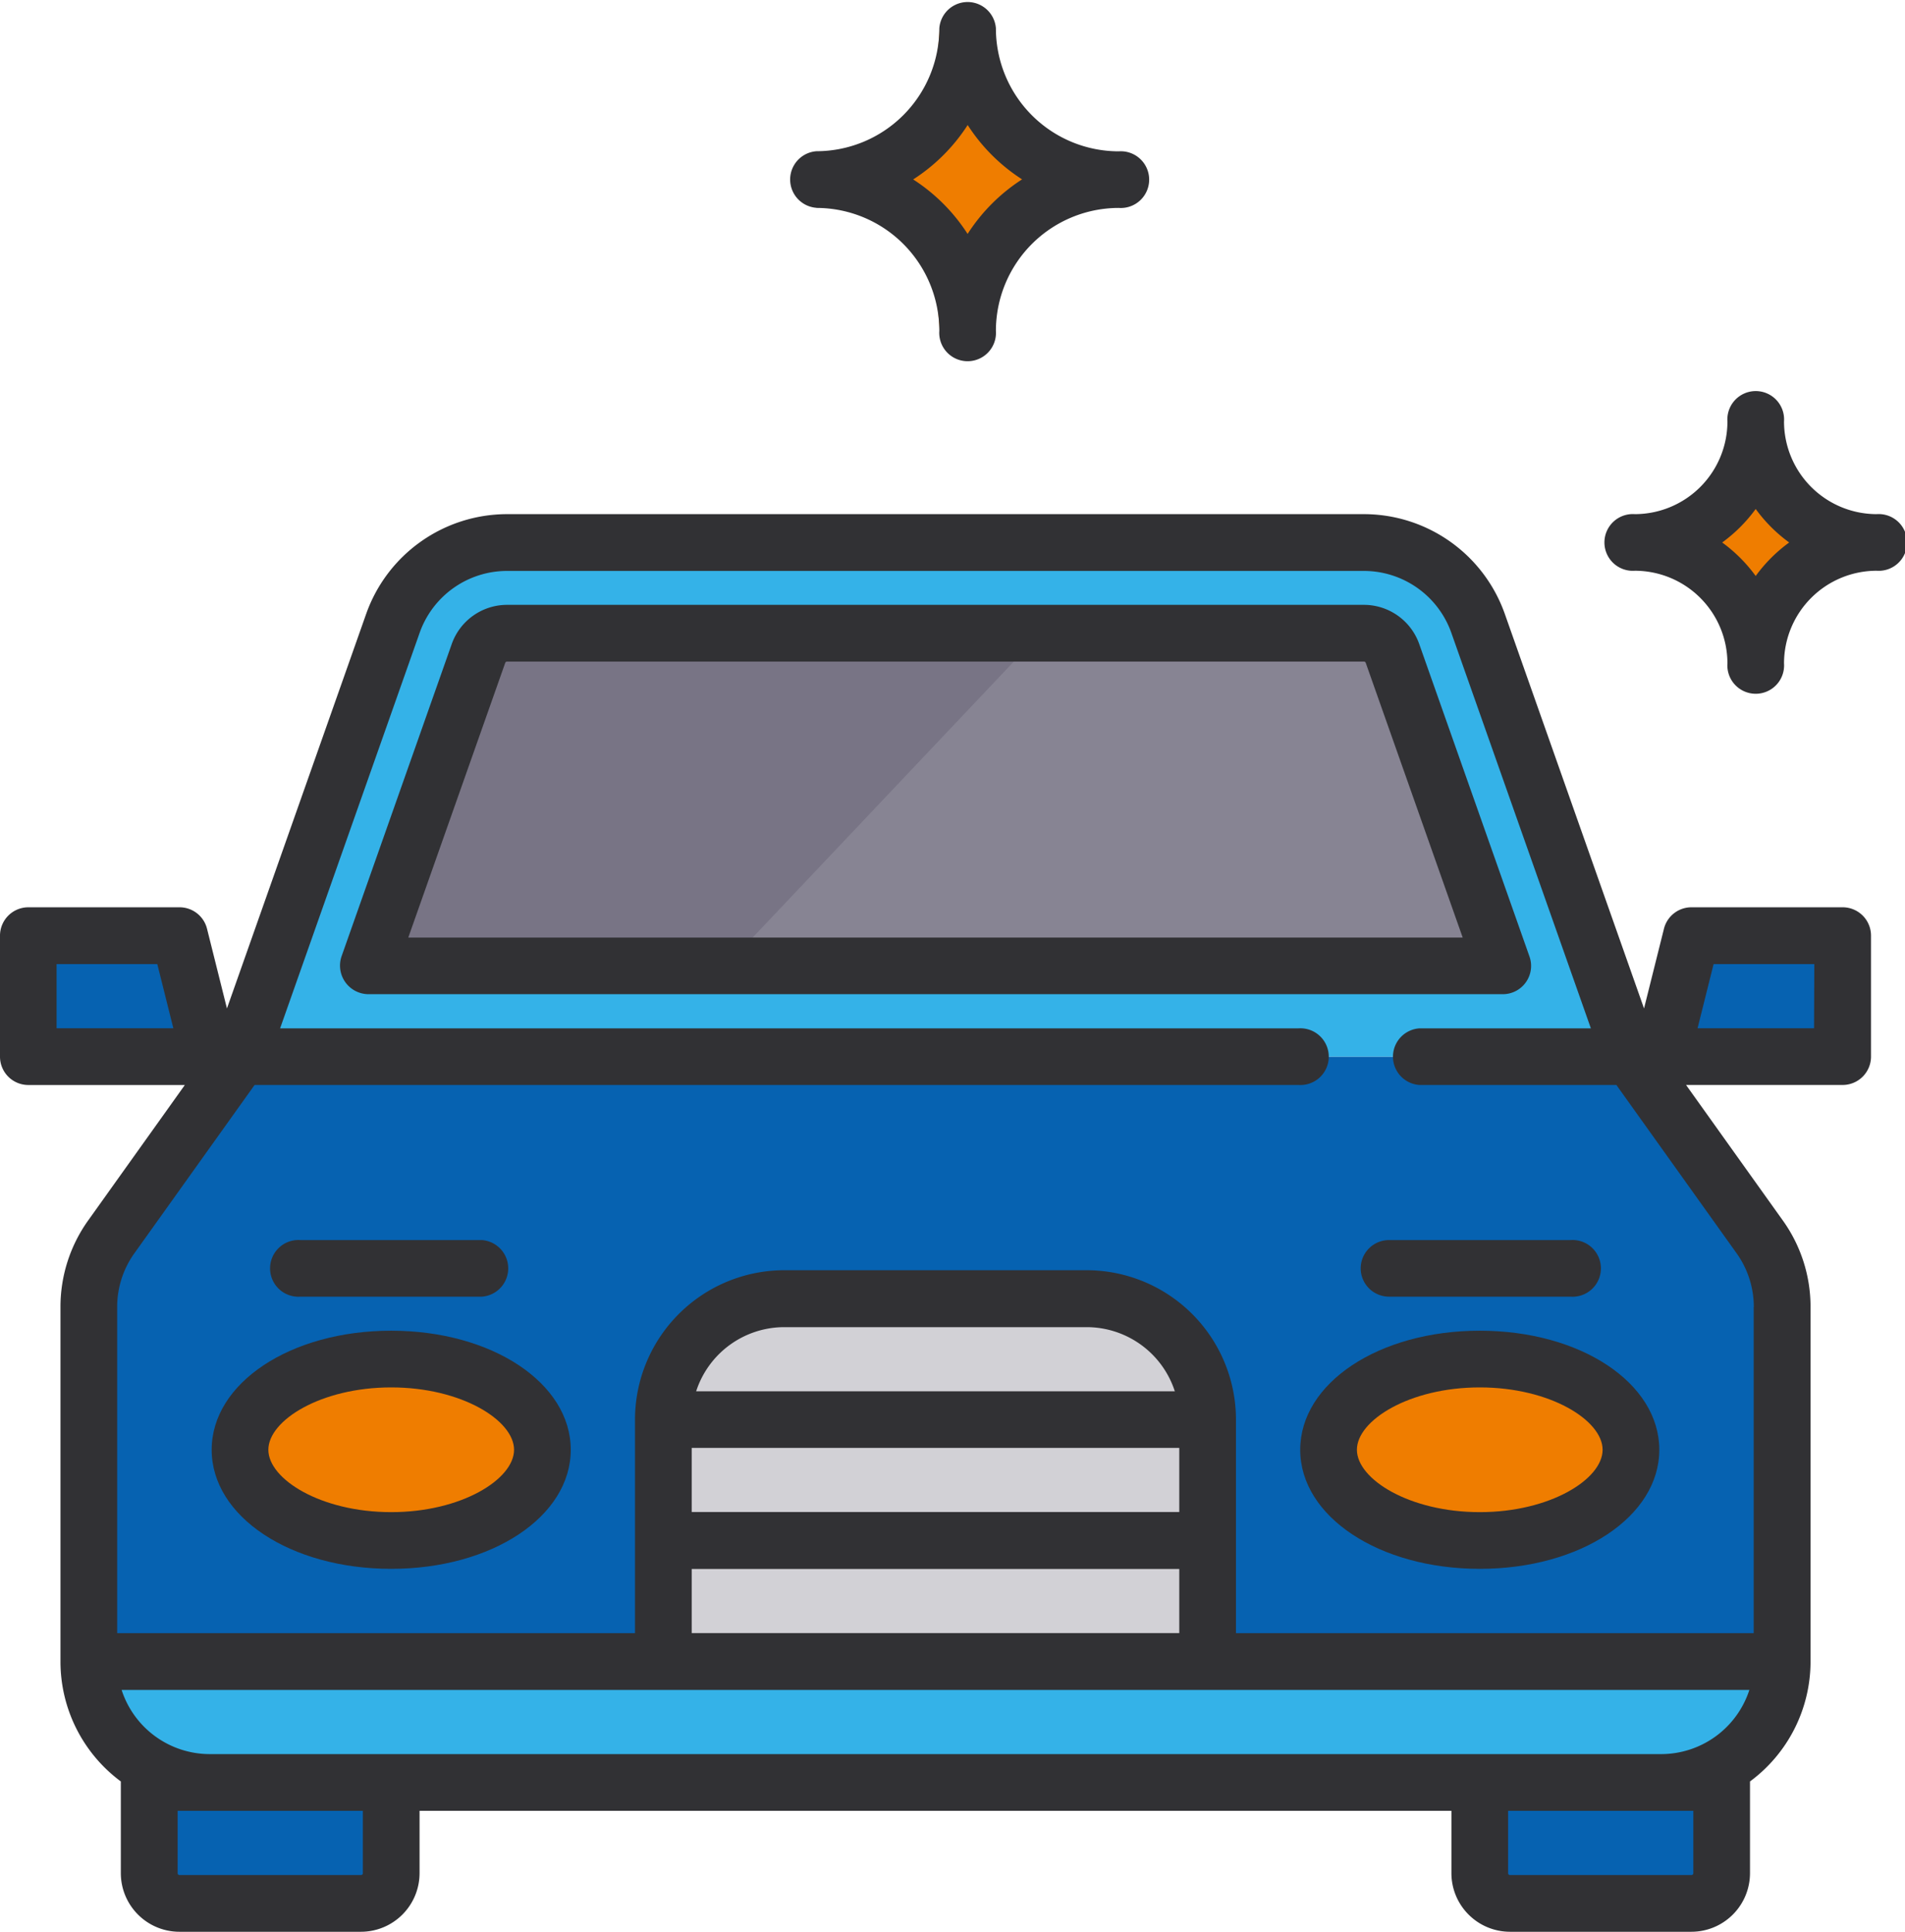
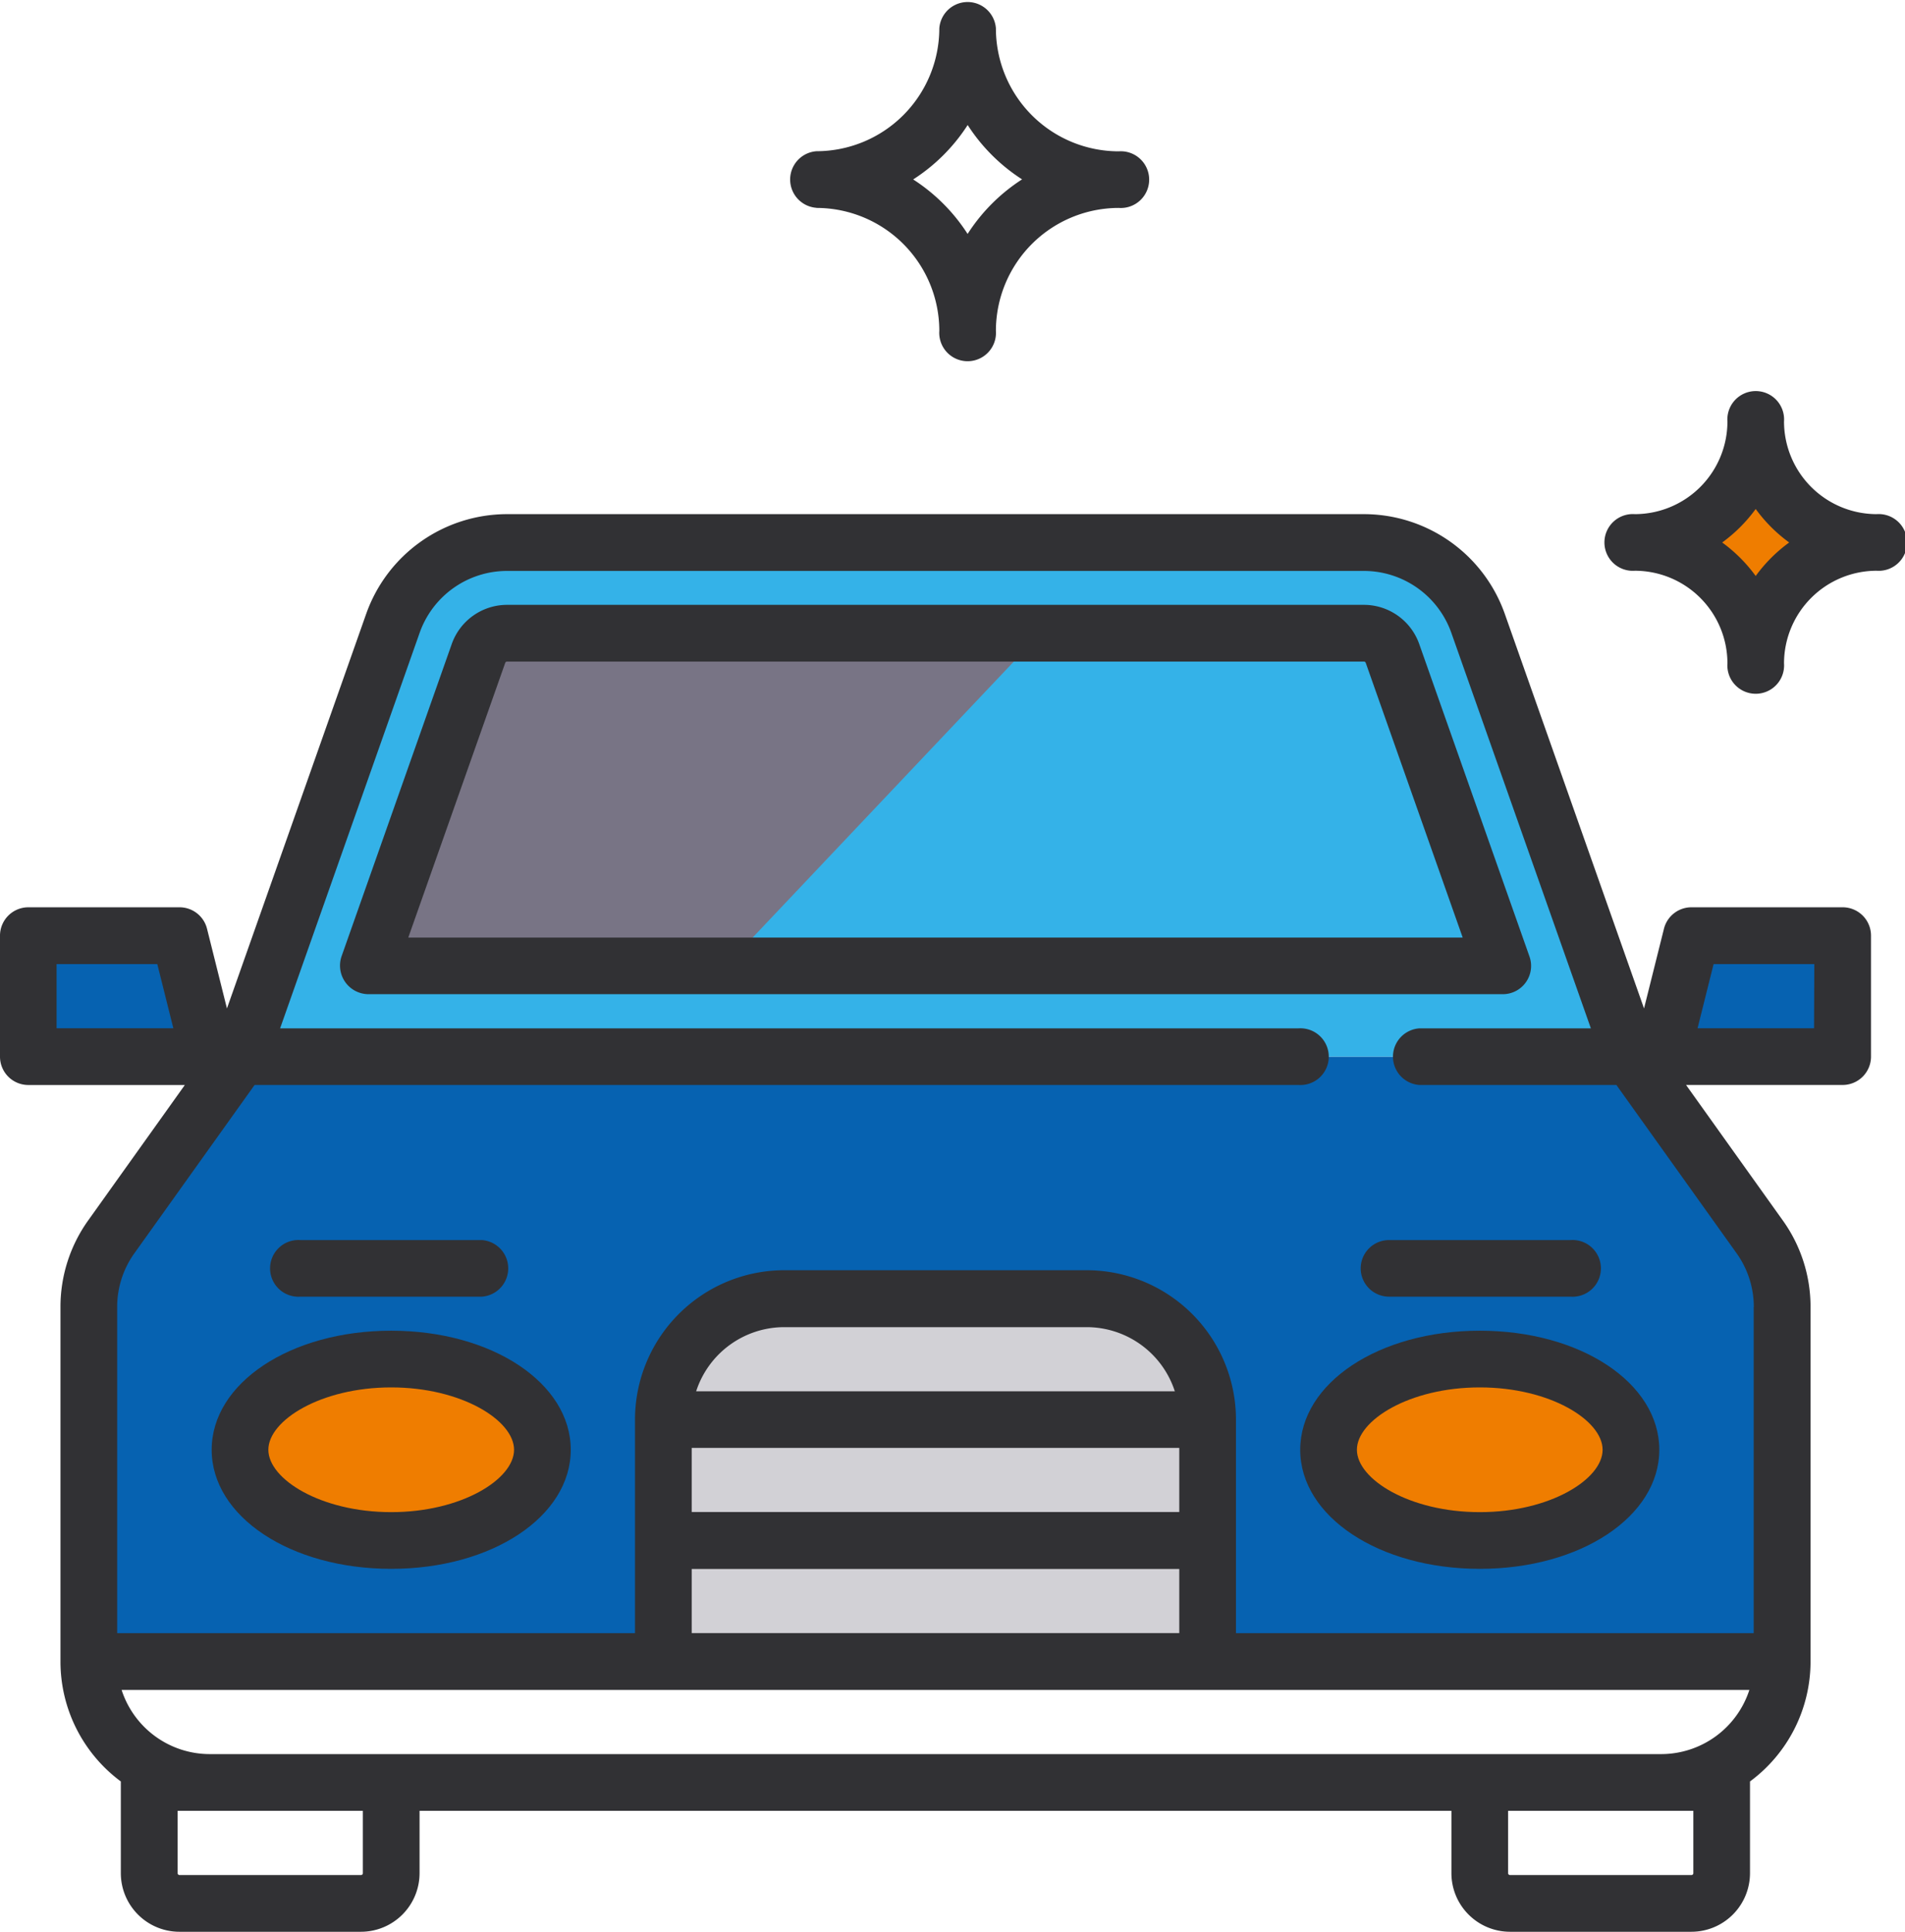
<svg xmlns="http://www.w3.org/2000/svg" viewBox="0 0 504.99 512">
  <defs>
    <style>.cls-1{fill:#ef7d00;}.cls-2{fill:#0662b1;}.cls-3{fill:#34b2e8;}.cls-4{fill:#878493;}.cls-5{fill:#787485;}.cls-6{fill:#d2d1d6;}.cls-7{fill:#313134;}</style>
  </defs>
  <title>comment-marche-voiture</title>
  <g id="Calque_2" data-name="Calque 2">
    <g id="Layer_1" data-name="Layer 1">
      <path class="cls-1" d="M433.35,143.78a32.06,32.06,0,0,0,32.06-32.06,32.06,32.06,0,0,0,32.06,32.06,32.06,32.06,0,0,0-32.06,32.06A32.07,32.07,0,0,0,433.35,143.78Z" />
-       <path class="cls-1" d="M208.91,47.59A40.08,40.08,0,0,0,249,7.51a40.07,40.07,0,0,0,40.08,40.08A40.08,40.08,0,0,0,249,87.67,40.09,40.09,0,0,0,208.91,47.59Z" />
      <path class="cls-2" d="M432.35,280.05H63.63L29.52,327.79a32,32,0,0,0-6,18.64v93.93H472.42V346.43a32.11,32.11,0,0,0-6-18.64Z" />
      <path class="cls-3" d="M432.35,280.05,391.8,165.17a32.05,32.05,0,0,0-30.23-21.39H134.4a32.05,32.05,0,0,0-30.23,21.39L63.63,280.05Z" />
-       <path class="cls-4" d="M97.61,256l29.23-82.82a8,8,0,0,1,7.56-5.35H361.57a8,8,0,0,1,7.55,5.35L398.36,256Z" />
      <path class="cls-5" d="M134.4,167.83a8,8,0,0,0-7.55,5.35L97.61,256h94.8l83.45-88.17Z" />
      <ellipse class="cls-1" cx="392.27" cy="384.25" rx="40.08" ry="24.05" />
      <ellipse class="cls-1" cx="103.7" cy="384.25" rx="40.08" ry="24.05" />
-       <path class="cls-2" d="M95.69,504.48H47.59a8,8,0,0,1-8-8V472.42H103.7v24.05A8,8,0,0,1,95.69,504.48Z" />
-       <path class="cls-2" d="M400.28,504.48h48.1a8,8,0,0,0,8-8V472.42H392.27v24.05A8,8,0,0,0,400.28,504.48Z" />
      <path class="cls-6" d="M320.13,440.36H175.84V376.23a32.07,32.07,0,0,1,32.07-32.06h80.15a32.07,32.07,0,0,1,32.07,32.06v64.13Z" />
      <polygon class="cls-2" points="488.45 280.05 440.36 280.05 448.38 247.98 488.45 247.98 488.45 280.05" />
      <polygon class="cls-2" points="7.51 280.05 55.61 280.05 47.59 247.98 7.51 247.98 7.51 280.05" />
-       <path class="cls-3" d="M440.36,472.42H55.61a32.06,32.06,0,0,1-32.06-32.06H472.42A32.06,32.06,0,0,1,440.36,472.42Z" />
      <path class="cls-7" d="M497.47,136.27a24.59,24.59,0,0,1-24.55-24.55,7.52,7.52,0,1,0-15,0,24.58,24.58,0,0,1-24.54,24.55,7.52,7.52,0,1,0,0,15,24.57,24.57,0,0,1,24.54,24.54,7.52,7.52,0,1,0,15,0,24.58,24.58,0,0,1,24.55-24.54,7.52,7.52,0,1,0,0-15Zm-32.06,16.39a40.22,40.22,0,0,0-8.88-8.88,40.22,40.22,0,0,0,8.88-8.88,40,40,0,0,0,8.88,8.88A40.22,40.22,0,0,0,465.41,152.66Z" />
      <path class="cls-7" d="M216.42,55.11A32.6,32.6,0,0,1,249,87.67a7.52,7.52,0,1,0,15,0,32.6,32.6,0,0,1,32.56-32.56,7.52,7.52,0,1,0,0-15A32.6,32.6,0,0,1,264,7.51a7.52,7.52,0,0,0-15,0,32.61,32.61,0,0,1-32.57,32.57,7.52,7.52,0,0,0,0,15Zm40.08-22a48,48,0,0,0,14.44,14.43A48,48,0,0,0,256.5,62a48,48,0,0,0-14.43-14.44A48,48,0,0,0,256.5,33.16Z" />
      <path class="cls-7" d="M404.49,260.34a7.48,7.48,0,0,0,.95-6.84l-29.23-82.83a15.56,15.56,0,0,0-14.64-10.36H134.4a15.56,15.56,0,0,0-14.64,10.36L90.53,253.5a7.58,7.58,0,0,0,7.08,10H398.36A7.48,7.48,0,0,0,404.49,260.34ZM108.23,248.49l25.7-72.81a.52.52,0,0,1,.47-.34H361.57a.52.52,0,0,1,.47.34l25.7,72.81Z" />
      <path class="cls-7" d="M344.67,384.25c0,17.7,20.91,31.56,47.6,31.56s47.59-13.86,47.59-31.56S419,352.69,392.27,352.69,344.67,366.55,344.67,384.25Zm80.16,0c0,7.8-13.93,16.53-32.56,16.53s-32.57-8.73-32.57-16.53,13.93-16.53,32.57-16.53S424.83,376.45,424.83,384.25Z" />
      <path class="cls-7" d="M103.7,352.69c-26.69,0-47.59,13.86-47.59,31.56S77,415.81,103.7,415.81s47.6-13.86,47.6-31.56S130.39,352.69,103.7,352.69Zm0,48.09c-18.63,0-32.56-8.73-32.56-16.53s13.93-16.53,32.56-16.53,32.57,8.73,32.57,16.53S122.34,400.78,103.7,400.78Z" />
      <path class="cls-7" d="M488.45,240.47H448.38a7.51,7.51,0,0,0-7.29,5.69l-5.28,21.12L398.89,162.67a39.64,39.64,0,0,0-37.32-26.4H134.4a39.65,39.65,0,0,0-37.32,26.4L60.16,267.28l-5.28-21.12a7.51,7.51,0,0,0-7.29-5.69H7.51A7.52,7.52,0,0,0,0,248v32.06a7.51,7.51,0,0,0,7.51,7.51H49L23.4,323.43a39.38,39.38,0,0,0-7.37,23v93.93a39.54,39.54,0,0,0,16,31.8,2.28,2.28,0,0,0,0,.26v24.05A15.55,15.55,0,0,0,47.59,512h48.1a15.55,15.55,0,0,0,15.53-15.53V479.94H384.75v16.53A15.55,15.55,0,0,0,400.28,512h48.09a15.55,15.55,0,0,0,15.53-15.53V472.42c0-.08,0-.17,0-.26a39.54,39.54,0,0,0,16.05-31.8V346.43a39.31,39.31,0,0,0-7.38-23l-25.62-35.87h41.51a7.52,7.52,0,0,0,7.52-7.51V248A7.51,7.51,0,0,0,488.45,240.47ZM15,272.53v-17h26.7l4.25,17ZM183.36,383.75H312.61v17H183.36Zm1.18-15a24.58,24.58,0,0,1,23.37-17h80.15a24.58,24.58,0,0,1,23.37,17Zm-1.18,47.09H312.61v17H183.36Zm280.37,32.07a24.59,24.59,0,0,1-23.37,17H55.61a24.58,24.58,0,0,1-23.37-17ZM96.19,496.47a.5.5,0,0,1-.5.5H47.59a.5.5,0,0,1-.5-.5V479.94h49.1Zm352.69-16.53v16.53a.5.5,0,0,1-.5.5h-48.1a.5.5,0,0,1-.5-.5V479.94h49.1Zm16-133.51v86.42H327.64V376.24a39.62,39.62,0,0,0-39.58-39.58H207.91a39.62,39.62,0,0,0-39.58,39.58v56.61H31.06V346.43a24.44,24.44,0,0,1,4.57-14.27l31.86-44.6H344.17a7.52,7.52,0,1,0,0-15H74.25l37-104.86a24.58,24.58,0,0,1,23.14-16.38H361.57a24.61,24.61,0,0,1,23.15,16.38l37,104.86H376.23a7.52,7.52,0,0,0,0,15h52.25l31.86,44.6A24.44,24.44,0,0,1,464.91,346.43Zm16-73.9H450l4.25-17h26.7Z" />
      <path class="cls-7" d="M79.66,343.67h48.09a7.52,7.52,0,0,0,0-15H79.66a7.52,7.52,0,1,0,0,15Z" />
      <path class="cls-7" d="M360.7,336.16a7.52,7.52,0,0,0,7.52,7.51h48.09a7.52,7.52,0,1,0,0-15H368.22A7.52,7.52,0,0,0,360.7,336.16Z" />
    </g>
  </g>
</svg>